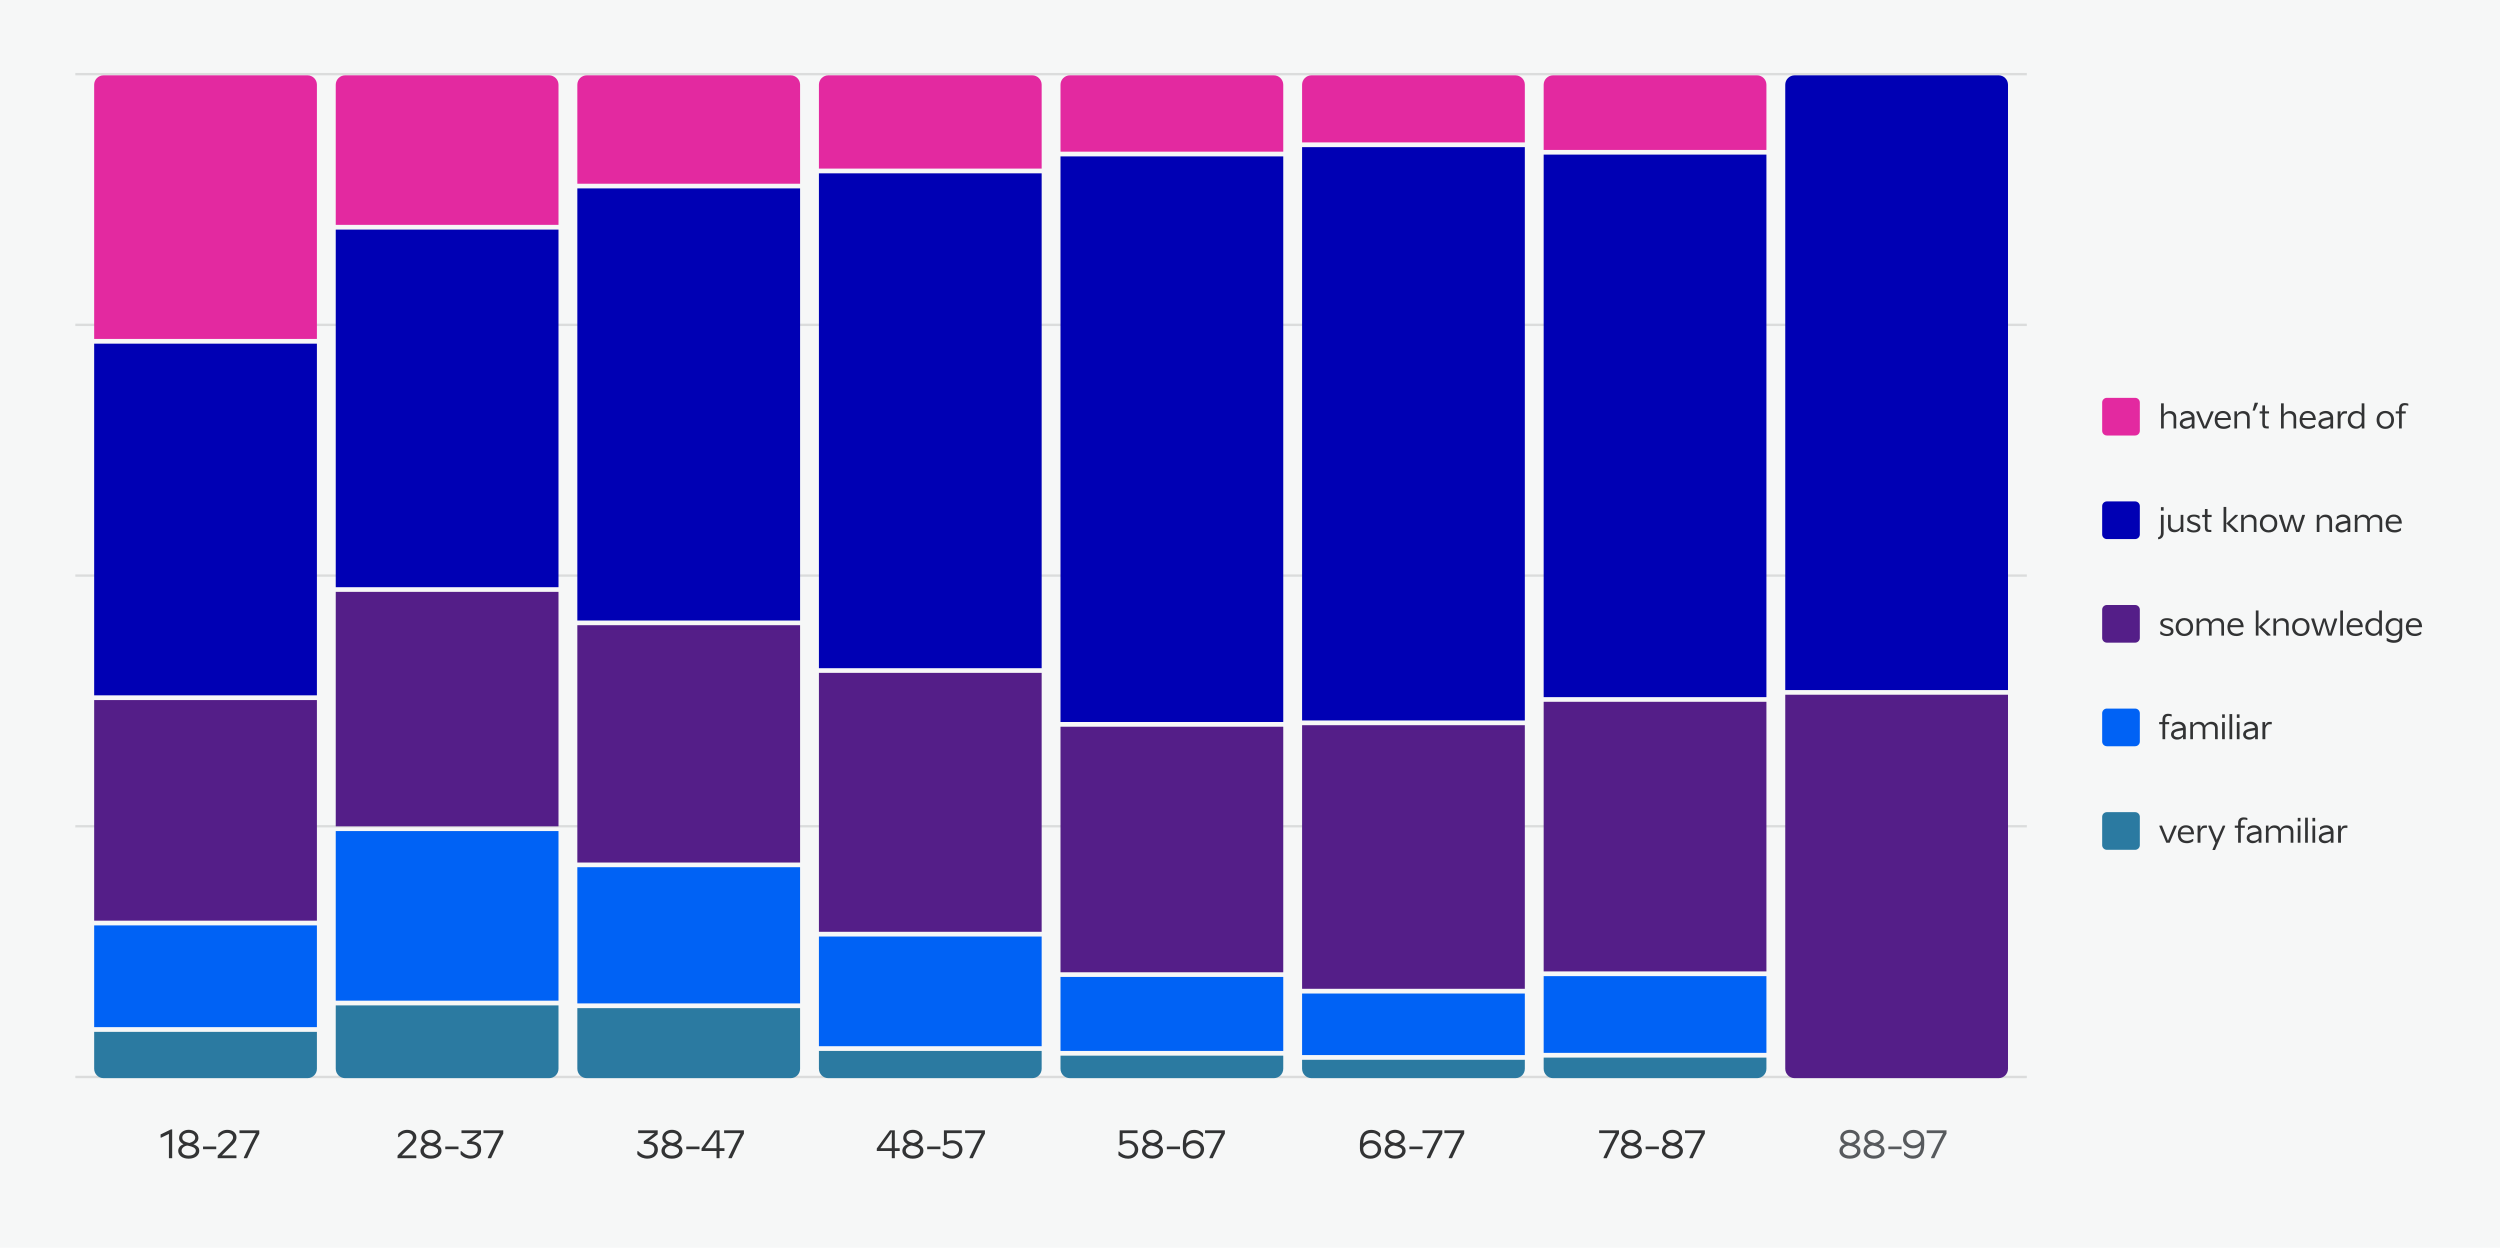
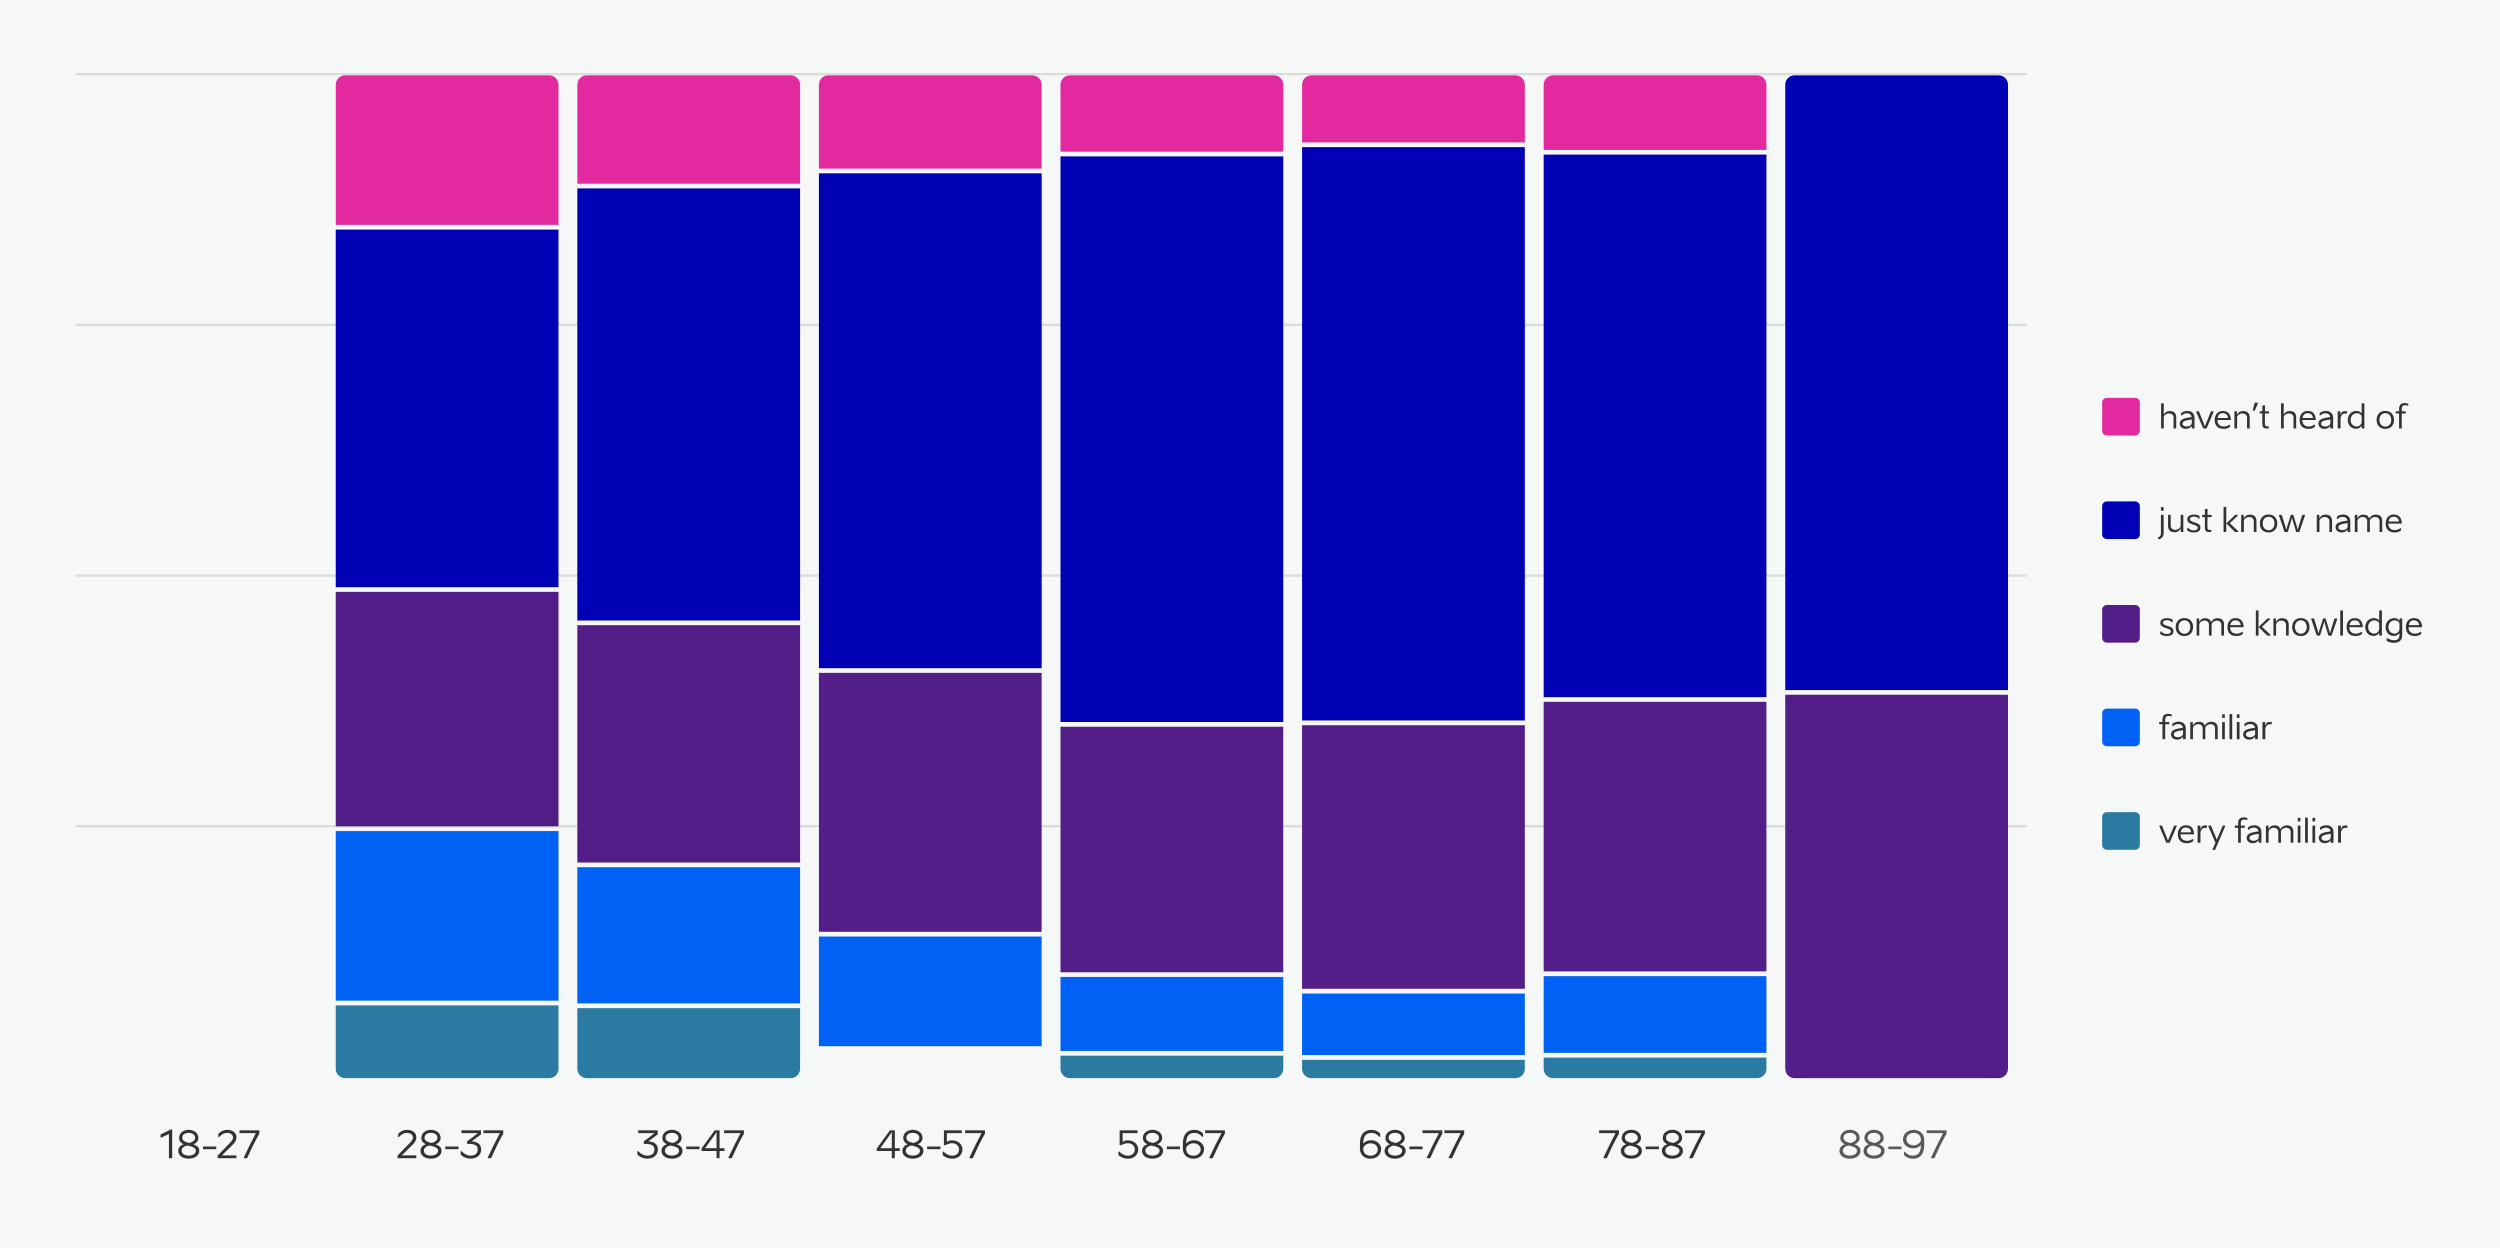
<svg xmlns="http://www.w3.org/2000/svg" width="1062" height="530" viewBox="0 0 1062 530" fill="none">
  <rect width="1062" height="530" fill="#F6F7F7" />
  <line x1="32" y1="31.5" x2="861" y2="31.5" stroke="#575A5D" stroke-opacity="0.17" />
  <line x1="32" y1="138" x2="861" y2="138" stroke="#575A5D" stroke-opacity="0.17" />
  <line x1="32" y1="244.5" x2="861" y2="244.5" stroke="#575A5D" stroke-opacity="0.17" />
  <line x1="32" y1="351" x2="861" y2="351" stroke="#575A5D" stroke-opacity="0.17" />
-   <line x1="32" y1="457.5" x2="861" y2="457.5" stroke="#575A5D" stroke-opacity="0.17" />
  <g clip-path="url(#clip0_777_42443)">
    <rect x="40" y="32" width="94.625" height="111.99" fill="#E329A0" />
    <rect x="40" y="145.99" width="94.625" height="149.396" fill="#0000B4" />
    <rect x="40" y="297.387" width="94.625" height="93.723" fill="#541E88" />
-     <rect x="40" y="393.109" width="94.625" height="43.216" fill="#0062F5" />
-     <rect x="40" y="438.324" width="94.625" height="19.67" fill="#2B7AA1" />
  </g>
  <g clip-path="url(#clip1_777_42443)">
    <rect x="142.625" y="32" width="94.625" height="63.524" fill="#E329A0" />
    <rect x="142.625" y="97.523" width="94.625" height="151.916" fill="#0000B4" />
    <rect x="142.625" y="251.439" width="94.625" height="99.593" fill="#541E88" />
    <rect x="142.625" y="353.033" width="94.625" height="72.059" fill="#0062F5" />
    <rect x="142.625" y="427.092" width="94.625" height="30.908" fill="#2B7AA1" />
  </g>
  <g clip-path="url(#clip2_777_42443)">
    <rect x="245.25" y="32" width="94.625" height="46.042" fill="#E329A0" />
    <rect x="245.25" y="80.043" width="94.625" height="183.546" fill="#0000B4" />
    <rect x="245.25" y="265.588" width="94.625" height="100.803" fill="#541E88" />
    <rect x="245.25" y="368.393" width="94.625" height="57.858" fill="#0062F5" />
    <rect x="245.25" y="428.25" width="94.625" height="29.751" fill="#2B7AA1" />
  </g>
  <g clip-path="url(#clip3_777_42443)">
    <rect x="347.875" y="32" width="94.625" height="39.632" fill="#E329A0" />
    <rect x="347.875" y="73.633" width="94.625" height="210.212" fill="#0000B4" />
    <rect x="347.875" y="285.844" width="94.625" height="109.983" fill="#541E88" />
    <rect x="347.875" y="397.826" width="94.625" height="46.6" fill="#0062F5" />
-     <rect x="347.875" y="446.426" width="94.625" height="11.574" fill="#2B7AA1" />
  </g>
  <g clip-path="url(#clip4_777_42443)">
    <rect x="450.5" y="32" width="94.625" height="32.43" fill="#E329A0" />
    <rect x="450.5" y="66.43" width="94.625" height="240.279" fill="#0000B4" />
    <rect x="450.5" y="308.709" width="94.625" height="104.296" fill="#541E88" />
    <rect x="450.5" y="415.006" width="94.625" height="31.436" fill="#0062F5" />
    <rect x="450.5" y="448.441" width="94.625" height="9.559" fill="#2B7AA1" />
  </g>
  <g clip-path="url(#clip5_777_42443)">
    <rect x="553.125" y="32" width="94.625" height="28.489" fill="#E329A0" />
    <rect x="553.125" y="62.488" width="94.625" height="243.562" fill="#0000B4" />
    <rect x="553.125" y="308.051" width="94.625" height="111.998" fill="#541E88" />
    <rect x="553.125" y="422.049" width="94.625" height="26.155" fill="#0062F5" />
    <rect x="553.125" y="450.203" width="94.625" height="7.797" fill="#2B7AA1" />
  </g>
  <g clip-path="url(#clip6_777_42443)">
    <rect x="655.75" y="32" width="94.625" height="31.68" fill="#E329A0" />
    <rect x="655.75" y="65.68" width="94.625" height="230.452" fill="#0000B4" />
    <rect x="655.75" y="298.133" width="94.625" height="114.518" fill="#541E88" />
    <rect x="655.75" y="414.65" width="94.625" height="32.62" fill="#0062F5" />
    <rect x="655.75" y="449.271" width="94.625" height="8.729" fill="#2B7AA1" />
  </g>
  <g clip-path="url(#clip7_777_42443)">
    <rect x="758.375" y="32" width="94.625" height="261.127" fill="#0000B4" />
    <rect x="758.375" y="295.127" width="94.625" height="162.873" fill="#541E88" />
  </g>
  <path d="M71.754 492V481.696L68.522 483.264H68.218V481.92L72.602 479.776H73.146V492H71.754ZM75.706 488.88C75.706 487.488 76.698 486.496 77.962 486.08C76.954 485.584 76.074 484.768 76.074 483.408C76.074 481.232 78.042 479.936 80.154 479.936C82.314 479.936 84.282 481.264 84.282 483.408C84.282 484.656 83.338 485.696 82.186 486.096C84.202 486.896 84.65 487.76 84.65 488.864C84.65 490.64 83.018 492.208 80.122 492.208C77.274 492.208 75.706 490.64 75.706 488.88ZM77.146 488.768C77.146 490.016 78.282 490.896 80.122 490.896C82.01 490.896 83.194 490 83.194 488.8C83.194 487.568 81.498 487.024 80.138 486.752C79.978 486.72 79.786 486.688 79.594 486.64C78.09 486.8 77.146 487.84 77.146 488.768ZM77.434 483.264C77.434 484.064 77.802 484.896 79.722 485.344L80.442 485.536C82.506 484.928 82.922 484.048 82.922 483.296C82.922 482.208 81.85 481.232 80.17 481.232C78.314 481.232 77.434 482.208 77.434 483.264ZM86.246 488.176V487.04H91.862V488.176H86.246ZM92.469 492V490.88L97.445 485.76C98.005 485.104 98.997 484.272 98.997 483.216C98.997 482.16 98.053 481.264 96.613 481.264C94.933 481.264 94.037 481.952 93.061 483.04H92.725V481.728C93.317 480.896 94.821 479.952 96.565 479.952C98.933 479.952 100.453 481.328 100.453 483.088C100.453 483.904 100.261 484.896 98.933 486.192L94.277 490.816H100.437V492H92.469ZM104.974 492H103.582L103.614 491.6C105.262 488.032 107.07 484.448 108.702 481.344H101.726V480.16H110.142V481.6C108.158 485.056 106.51 488.544 104.974 492Z" fill="#323334" />
  <path d="M168.876 492V490.88L173.852 485.76C174.412 485.104 175.404 484.272 175.404 483.216C175.404 482.16 174.46 481.264 173.02 481.264C171.34 481.264 170.444 481.952 169.468 483.04H169.132V481.728C169.724 480.896 171.228 479.952 172.972 479.952C175.34 479.952 176.86 481.328 176.86 483.088C176.86 483.904 176.668 484.896 175.34 486.192L170.684 490.816H176.844V492H168.876ZM178.613 488.88C178.613 487.488 179.605 486.496 180.869 486.08C179.861 485.584 178.981 484.768 178.981 483.408C178.981 481.232 180.949 479.936 183.061 479.936C185.221 479.936 187.189 481.264 187.189 483.408C187.189 484.656 186.245 485.696 185.093 486.096C187.109 486.896 187.557 487.76 187.557 488.864C187.557 490.64 185.925 492.208 183.029 492.208C180.181 492.208 178.613 490.64 178.613 488.88ZM180.053 488.768C180.053 490.016 181.189 490.896 183.029 490.896C184.917 490.896 186.101 490 186.101 488.8C186.101 487.568 184.405 487.024 183.045 486.752C182.885 486.72 182.693 486.688 182.501 486.64C180.997 486.8 180.053 487.84 180.053 488.768ZM180.341 483.264C180.341 484.064 180.709 484.896 182.629 485.344L183.349 485.536C185.413 484.928 185.829 484.048 185.829 483.296C185.829 482.208 184.757 481.232 183.077 481.232C181.221 481.232 180.341 482.208 180.341 483.264ZM189.152 488.176V487.04H194.768V488.176H189.152ZM198.437 484.768C199.877 483.856 201.477 482.608 202.981 481.344H196.037V480.16H204.325V481.872C203.221 482.688 201.605 484.016 200.357 484.832C202.325 484.96 204.405 485.696 204.405 488.336C204.405 490.56 202.677 492.208 199.829 492.208C198.821 492.208 196.725 491.76 195.669 490.352V489.04H196.069C197.157 490.176 198.469 490.912 199.909 490.912C201.957 490.912 202.933 489.872 202.933 488.256C202.933 486.56 201.653 485.92 198.965 485.92H198.437V484.768ZM208.615 492H207.223L207.255 491.6C208.903 488.032 210.711 484.448 212.343 481.344H205.367V480.16H213.783V481.6C211.799 485.056 210.151 488.544 208.615 492Z" fill="#323334" />
  <path d="M273.499 484.768C274.939 483.856 276.539 482.608 278.043 481.344H271.099V480.16H279.387V481.872C278.283 482.688 276.667 484.016 275.419 484.832C277.387 484.96 279.467 485.696 279.467 488.336C279.467 490.56 277.739 492.208 274.891 492.208C273.883 492.208 271.787 491.76 270.731 490.352V489.04H271.131C272.219 490.176 273.531 490.912 274.971 490.912C277.019 490.912 277.995 489.872 277.995 488.256C277.995 486.56 276.715 485.92 274.027 485.92H273.499V484.768ZM280.988 488.88C280.988 487.488 281.98 486.496 283.244 486.08C282.236 485.584 281.356 484.768 281.356 483.408C281.356 481.232 283.324 479.936 285.436 479.936C287.596 479.936 289.564 481.264 289.564 483.408C289.564 484.656 288.62 485.696 287.468 486.096C289.484 486.896 289.932 487.76 289.932 488.864C289.932 490.64 288.3 492.208 285.404 492.208C282.556 492.208 280.988 490.64 280.988 488.88ZM282.428 488.768C282.428 490.016 283.564 490.896 285.404 490.896C287.292 490.896 288.476 490 288.476 488.8C288.476 487.568 286.78 487.024 285.42 486.752C285.26 486.72 285.068 486.688 284.876 486.64C283.372 486.8 282.428 487.84 282.428 488.768ZM282.716 483.264C282.716 484.064 283.084 484.896 285.004 485.344L285.724 485.536C287.788 484.928 288.204 484.048 288.204 483.296C288.204 482.208 287.132 481.232 285.452 481.232C283.596 481.232 282.716 482.208 282.716 483.264ZM291.527 488.176V487.04H297.143V488.176H291.527ZM298.009 488.944L298.025 487.856L303.609 480.16H305.673V487.76H307.753V488.944H305.673V492H304.393V488.944H298.009ZM299.513 487.76H304.393V482.032L304.425 480.832L303.801 481.792L299.513 487.76ZM310.849 492H309.457L309.489 491.6C311.137 488.032 312.945 484.448 314.577 481.344H307.601V480.16H316.017V481.6C314.033 485.056 312.385 488.544 310.849 492Z" fill="#323334" />
  <path d="M372.454 488.944L372.47 487.856L378.054 480.16H380.118V487.76H382.198V488.944H380.118V492H378.838V488.944H372.454ZM373.958 487.76H378.838V482.032L378.87 480.832L378.246 481.792L373.958 487.76ZM383.323 488.88C383.323 487.488 384.315 486.496 385.579 486.08C384.571 485.584 383.691 484.768 383.691 483.408C383.691 481.232 385.659 479.936 387.771 479.936C389.931 479.936 391.899 481.264 391.899 483.408C391.899 484.656 390.955 485.696 389.803 486.096C391.819 486.896 392.267 487.76 392.267 488.864C392.267 490.64 390.635 492.208 387.739 492.208C384.891 492.208 383.323 490.64 383.323 488.88ZM384.763 488.768C384.763 490.016 385.899 490.896 387.739 490.896C389.627 490.896 390.811 490 390.811 488.8C390.811 487.568 389.115 487.024 387.755 486.752C387.595 486.72 387.403 486.688 387.211 486.64C385.707 486.8 384.763 487.84 384.763 488.768ZM385.051 483.264C385.051 484.064 385.419 484.896 387.339 485.344L388.059 485.536C390.123 484.928 390.539 484.048 390.539 483.296C390.539 482.208 389.467 481.232 387.787 481.232C385.931 481.232 385.051 482.208 385.051 483.264ZM393.863 488.176V487.04H399.479V488.176H393.863ZM400.462 490.736V489.168H400.75C401.838 490.24 403.214 490.96 404.446 490.96C406.174 490.96 407.406 489.872 407.406 488.304C407.406 486.736 406.19 485.648 404.51 485.648C403.31 485.648 402.654 485.968 401.39 486.512H400.974V480.16H408.558V481.344H402.238V485.056C402.91 484.64 403.566 484.4 404.462 484.4C407.086 484.4 408.862 486.24 408.862 488.304C408.862 490.352 407.198 492.224 404.558 492.224C403.022 492.224 401.566 491.664 400.462 490.736ZM413.232 492H411.84L411.872 491.6C413.52 488.032 415.328 484.448 416.96 481.344H409.984V480.16H418.4V481.6C416.416 485.056 414.768 488.544 413.232 492Z" fill="#323334" />
  <path d="M475.118 490.736V489.168H475.406C476.494 490.24 477.87 490.96 479.102 490.96C480.83 490.96 482.062 489.872 482.062 488.304C482.062 486.736 480.846 485.648 479.166 485.648C477.966 485.648 477.31 485.968 476.046 486.512H475.63V480.16H483.214V481.344H476.894V485.056C477.566 484.64 478.222 484.4 479.118 484.4C481.742 484.4 483.518 486.24 483.518 488.304C483.518 490.352 481.854 492.224 479.214 492.224C477.678 492.224 476.222 491.664 475.118 490.736ZM485.12 488.88C485.12 487.488 486.112 486.496 487.376 486.08C486.368 485.584 485.488 484.768 485.488 483.408C485.488 481.232 487.456 479.936 489.568 479.936C491.728 479.936 493.696 481.264 493.696 483.408C493.696 484.656 492.752 485.696 491.6 486.096C493.616 486.896 494.064 487.76 494.064 488.864C494.064 490.64 492.432 492.208 489.536 492.208C486.688 492.208 485.12 490.64 485.12 488.88ZM486.56 488.768C486.56 490.016 487.696 490.896 489.536 490.896C491.424 490.896 492.608 490 492.608 488.8C492.608 487.568 490.912 487.024 489.552 486.752C489.392 486.72 489.2 486.688 489.008 486.64C487.504 486.8 486.56 487.84 486.56 488.768ZM486.848 483.264C486.848 484.064 487.216 484.896 489.136 485.344L489.856 485.536C491.92 484.928 492.336 484.048 492.336 483.296C492.336 482.208 491.264 481.232 489.584 481.232C487.728 481.232 486.848 482.208 486.848 483.264ZM495.66 488.176V487.04H501.276V488.176H495.66ZM507.262 479.968C509.198 479.968 510.574 480.848 511.07 481.568V482.928H510.702C509.662 481.76 508.718 481.216 507.262 481.28C504.67 481.344 503.95 483.024 503.854 485.776C504.926 484.72 505.918 484.368 507.374 484.368C509.422 484.368 511.502 485.936 511.502 488.096C511.502 490.752 509.31 492.224 506.974 492.224C504.51 492.224 502.478 490.672 502.478 487.904V485.92C502.478 481.856 504.302 479.968 507.262 479.968ZM503.886 487.6C503.902 487.776 503.902 487.952 503.902 488.096C503.902 489.952 505.278 490.944 507.022 490.944C508.638 490.944 510.046 489.872 510.046 488.32C510.046 486.48 508.414 485.664 507.022 485.664C505.486 485.664 504.302 486.592 503.886 487.6ZM515.154 492H513.762L513.794 491.6C515.442 488.032 517.25 484.448 518.882 481.344H511.906V480.16H520.322V481.6C518.338 485.056 516.69 488.544 515.154 492Z" fill="#323334" />
  <path d="M582.481 479.968C584.417 479.968 585.793 480.848 586.289 481.568V482.928H585.921C584.881 481.76 583.937 481.216 582.481 481.28C579.889 481.344 579.169 483.024 579.073 485.776C580.145 484.72 581.137 484.368 582.593 484.368C584.641 484.368 586.721 485.936 586.721 488.096C586.721 490.752 584.529 492.224 582.193 492.224C579.729 492.224 577.697 490.672 577.697 487.904V485.92C577.697 481.856 579.521 479.968 582.481 479.968ZM579.105 487.6C579.121 487.776 579.121 487.952 579.121 488.096C579.121 489.952 580.497 490.944 582.241 490.944C583.857 490.944 585.265 489.872 585.265 488.32C585.265 486.48 583.633 485.664 582.241 485.664C580.705 485.664 579.521 486.592 579.105 487.6ZM588.167 488.88C588.167 487.488 589.159 486.496 590.423 486.08C589.415 485.584 588.535 484.768 588.535 483.408C588.535 481.232 590.503 479.936 592.615 479.936C594.775 479.936 596.743 481.264 596.743 483.408C596.743 484.656 595.799 485.696 594.647 486.096C596.663 486.896 597.111 487.76 597.111 488.864C597.111 490.64 595.479 492.208 592.583 492.208C589.735 492.208 588.167 490.64 588.167 488.88ZM589.607 488.768C589.607 490.016 590.743 490.896 592.583 490.896C594.471 490.896 595.655 490 595.655 488.8C595.655 487.568 593.959 487.024 592.599 486.752C592.439 486.72 592.247 486.688 592.055 486.64C590.551 486.8 589.607 487.84 589.607 488.768ZM589.895 483.264C589.895 484.064 590.263 484.896 592.183 485.344L592.903 485.536C594.967 484.928 595.383 484.048 595.383 483.296C595.383 482.208 594.311 481.232 592.631 481.232C590.775 481.232 589.895 482.208 589.895 483.264ZM598.707 488.176V487.04H604.323V488.176H598.707ZM607.529 492H606.137L606.169 491.6C607.817 488.032 609.625 484.448 611.257 481.344H604.281V480.16H612.697V481.6C610.713 485.056 609.065 488.544 607.529 492ZM616.826 492H615.434L615.466 491.6C617.114 488.032 618.922 484.448 620.554 481.344H613.578V480.16H621.994V481.6C620.01 485.056 618.362 488.544 616.826 492Z" fill="#323334" />
  <path d="M682.568 492H681.176L681.208 491.6C682.856 488.032 684.664 484.448 686.296 481.344H679.32V480.16H687.736V481.6C685.752 485.056 684.104 488.544 682.568 492ZM688.534 488.88C688.534 487.488 689.526 486.496 690.79 486.08C689.782 485.584 688.902 484.768 688.902 483.408C688.902 481.232 690.87 479.936 692.982 479.936C695.142 479.936 697.11 481.264 697.11 483.408C697.11 484.656 696.166 485.696 695.014 486.096C697.03 486.896 697.478 487.76 697.478 488.864C697.478 490.64 695.846 492.208 692.95 492.208C690.102 492.208 688.534 490.64 688.534 488.88ZM689.974 488.768C689.974 490.016 691.11 490.896 692.95 490.896C694.838 490.896 696.022 490 696.022 488.8C696.022 487.568 694.326 487.024 692.966 486.752C692.806 486.72 692.614 486.688 692.422 486.64C690.918 486.8 689.974 487.84 689.974 488.768ZM690.262 483.264C690.262 484.064 690.63 484.896 692.55 485.344L693.27 485.536C695.334 484.928 695.75 484.048 695.75 483.296C695.75 482.208 694.678 481.232 692.998 481.232C691.142 481.232 690.262 482.208 690.262 483.264ZM699.074 488.176V487.04H704.69V488.176H699.074ZM705.972 488.88C705.972 487.488 706.964 486.496 708.228 486.08C707.22 485.584 706.34 484.768 706.34 483.408C706.34 481.232 708.308 479.936 710.42 479.936C712.58 479.936 714.548 481.264 714.548 483.408C714.548 484.656 713.604 485.696 712.452 486.096C714.468 486.896 714.916 487.76 714.916 488.864C714.916 490.64 713.284 492.208 710.388 492.208C707.54 492.208 705.972 490.64 705.972 488.88ZM707.412 488.768C707.412 490.016 708.548 490.896 710.388 490.896C712.276 490.896 713.46 490 713.46 488.8C713.46 487.568 711.764 487.024 710.404 486.752C710.244 486.72 710.052 486.688 709.86 486.64C708.356 486.8 707.412 487.84 707.412 488.768ZM707.7 483.264C707.7 484.064 708.068 484.896 709.988 485.344L710.708 485.536C712.772 484.928 713.188 484.048 713.188 483.296C713.188 482.208 712.116 481.232 710.436 481.232C708.58 481.232 707.7 482.208 707.7 483.264ZM719.052 492H717.66L717.692 491.6C719.34 488.032 721.148 484.448 722.78 481.344H715.804V480.16H724.22V481.6C722.236 485.056 720.588 488.544 719.052 492Z" fill="#323334" />
  <path d="M781.394 488.88C781.394 487.488 782.386 486.496 783.65 486.08C782.642 485.584 781.762 484.768 781.762 483.408C781.762 481.232 783.73 479.936 785.842 479.936C788.002 479.936 789.97 481.264 789.97 483.408C789.97 484.656 789.026 485.696 787.874 486.096C789.89 486.896 790.338 487.76 790.338 488.864C790.338 490.64 788.706 492.208 785.81 492.208C782.962 492.208 781.394 490.64 781.394 488.88ZM782.834 488.768C782.834 490.016 783.97 490.896 785.81 490.896C787.698 490.896 788.882 490 788.882 488.8C788.882 487.568 787.186 487.024 785.826 486.752C785.666 486.72 785.474 486.688 785.282 486.64C783.778 486.8 782.834 487.84 782.834 488.768ZM783.122 483.264C783.122 484.064 783.49 484.896 785.41 485.344L786.13 485.536C788.194 484.928 788.61 484.048 788.61 483.296C788.61 482.208 787.538 481.232 785.858 481.232C784.002 481.232 783.122 482.208 783.122 483.264ZM791.628 488.88C791.628 487.488 792.62 486.496 793.884 486.08C792.876 485.584 791.996 484.768 791.996 483.408C791.996 481.232 793.964 479.936 796.076 479.936C798.236 479.936 800.204 481.264 800.204 483.408C800.204 484.656 799.26 485.696 798.108 486.096C800.124 486.896 800.572 487.76 800.572 488.864C800.572 490.64 798.94 492.208 796.044 492.208C793.196 492.208 791.628 490.64 791.628 488.88ZM793.068 488.768C793.068 490.016 794.204 490.896 796.044 490.896C797.932 490.896 799.116 490 799.116 488.8C799.116 487.568 797.42 487.024 796.06 486.752C795.9 486.72 795.708 486.688 795.516 486.64C794.012 486.8 793.068 487.84 793.068 488.768ZM793.356 483.264C793.356 484.064 793.724 484.896 795.644 485.344L796.364 485.536C798.428 484.928 798.844 484.048 798.844 483.296C798.844 482.208 797.772 481.232 796.092 481.232C794.236 481.232 793.356 482.208 793.356 483.264ZM802.168 488.176V487.04H807.784V488.176H802.168ZM812.63 492.224C810.694 492.224 809.318 491.344 808.822 490.624V489.264H809.19C810.23 490.432 811.174 490.976 812.63 490.912C815.222 490.848 815.942 489.168 816.038 486.416C814.966 487.472 813.974 487.824 812.518 487.824C810.47 487.824 808.39 486.256 808.39 484.096C808.39 481.44 810.582 479.968 812.918 479.968C815.382 479.968 817.414 481.52 817.414 484.288V486.272C817.414 490.336 815.59 492.224 812.63 492.224ZM809.846 483.872C809.846 485.712 811.478 486.528 812.87 486.528C814.406 486.528 815.59 485.6 816.006 484.592C815.99 484.416 815.99 484.24 815.99 484.096C815.99 482.24 814.614 481.248 812.87 481.248C811.254 481.248 809.846 482.32 809.846 483.872ZM821.709 492H820.317L820.349 491.6C821.997 488.032 823.805 484.448 825.437 481.344H818.461V480.16H826.877V481.6C824.893 485.056 823.245 488.544 821.709 492Z" fill="#575A5D" />
  <path d="M893 171C893 169.895 893.895 169 895 169H907C908.105 169 909 169.895 909 171V183C909 184.105 908.105 185 907 185H895C893.895 185 893 184.105 893 183V171Z" fill="#E329A0" />
  <path d="M918.022 182V171.332H919.17V175.994H919.31C919.758 174.986 920.71 174.608 921.676 174.608C923.328 174.608 924.462 175.42 924.462 177.352V182H923.328V177.45C923.328 176.246 922.474 175.616 921.298 175.616C920.458 175.616 919.17 176.302 919.17 177.38V182H918.022ZM931.065 179.718V179.732L931.079 178.192C930.463 178.304 929.567 178.43 929.189 178.514C927.747 178.78 927.145 179.186 927.145 179.984C927.145 180.782 927.887 181.188 928.965 181.188C929.735 181.188 931.065 180.712 931.065 179.718ZM925.969 179.998C925.969 178.5 927.103 177.926 928.825 177.52C929.315 177.422 930.393 177.254 930.897 177.184L931.009 176.988C930.813 176.162 930.099 175.574 929.105 175.574C928.013 175.574 927.411 175.91 926.711 176.526H926.501V175.504C927.131 174.986 927.957 174.566 929.133 174.566C931.051 174.566 932.227 175.686 932.227 177.45C932.227 179.074 932.213 180.39 932.213 182H931.065V181.132H930.883C930.267 181.888 929.469 182.196 928.489 182.196C927.047 182.196 925.969 181.258 925.969 179.998ZM939.22 174.72H940.326V175.028L937.344 182H935.916L932.976 175.042V174.72H934.082L936.28 180.194L936.532 180.964H936.686L936.966 180.208L939.22 174.72ZM940.815 178.332C940.815 176.26 942.047 174.566 944.259 174.566C946.723 174.566 947.633 176.26 947.703 178.43H941.963V178.556C941.963 178.99 942.019 179.368 942.159 179.69C942.593 180.656 943.405 181.188 944.693 181.188C945.435 181.188 946.359 180.922 947.087 180.404H947.353V181.314C946.597 181.972 945.477 182.196 944.707 182.196C942.201 182.196 940.815 180.908 940.815 178.332ZM942.033 177.562H946.457C946.387 176.372 945.575 175.518 944.273 175.518C942.929 175.518 942.243 176.26 942.033 177.562ZM949.179 182V174.72H950.257V175.994H950.453C950.901 174.986 951.909 174.608 952.875 174.608C954.527 174.608 955.675 175.42 955.675 177.352V182H954.541V177.45C954.541 176.246 953.673 175.616 952.483 175.616C951.629 175.616 950.313 176.302 950.313 177.38V182H949.179ZM956.943 174.272L957.811 171.08H959.197V171.262L957.839 174.412H956.943V174.272ZM959.894 175.644V174.72H961.042L961.056 172.214H962.176L962.162 174.72H963.898V175.644H962.148L962.12 179.984C962.12 180.936 962.498 181.118 963.044 181.118H963.772V182H962.834C961.588 182 961.028 181.538 961.028 179.886L961.042 175.644H959.894ZM968.977 182V171.332H970.125V175.994H970.265C970.713 174.986 971.665 174.608 972.631 174.608C974.283 174.608 975.417 175.42 975.417 177.352V182H974.283V177.45C974.283 176.246 973.429 175.616 972.253 175.616C971.413 175.616 970.125 176.302 970.125 177.38V182H968.977ZM976.882 178.332C976.882 176.26 978.114 174.566 980.326 174.566C982.79 174.566 983.7 176.26 983.77 178.43H978.03V178.556C978.03 178.99 978.086 179.368 978.226 179.69C978.66 180.656 979.472 181.188 980.76 181.188C981.502 181.188 982.426 180.922 983.154 180.404H983.42V181.314C982.664 181.972 981.544 182.196 980.774 182.196C978.268 182.196 976.882 180.908 976.882 178.332ZM978.1 177.562H982.524C982.454 176.372 981.642 175.518 980.34 175.518C978.996 175.518 978.31 176.26 978.1 177.562ZM989.949 179.718V179.732L989.963 178.192C989.347 178.304 988.451 178.43 988.073 178.514C986.631 178.78 986.029 179.186 986.029 179.984C986.029 180.782 986.771 181.188 987.849 181.188C988.619 181.188 989.949 180.712 989.949 179.718ZM984.853 179.998C984.853 178.5 985.987 177.926 987.709 177.52C988.199 177.422 989.277 177.254 989.781 177.184L989.893 176.988C989.697 176.162 988.983 175.574 987.989 175.574C986.897 175.574 986.295 175.91 985.595 176.526H985.385V175.504C986.015 174.986 986.841 174.566 988.017 174.566C989.935 174.566 991.111 175.686 991.111 177.45C991.111 179.074 991.097 180.39 991.097 182H989.949V181.132H989.767C989.151 181.888 988.353 182.196 987.373 182.196C985.931 182.196 984.853 181.258 984.853 179.998ZM997.015 175.672H996.007C995.139 175.672 994.355 176.554 994.271 177.772V182H993.053V174.72H994.229V175.994H994.425C994.621 175.112 995.167 174.664 996.007 174.664H997.015V175.672ZM1003.24 171.332H1004.39V182H1003.28V181.104H1003C1002.47 181.818 1001.76 182.14 1000.83 182.14C998.847 182.14 997.335 180.656 997.335 178.444C997.335 176.078 999.029 174.566 1000.99 174.566C1001.87 174.566 1002.98 174.972 1003.24 175.686V171.332ZM998.539 178.402C998.539 180.138 999.785 181.16 1001.14 181.16C1002.22 181.16 1003.24 180.264 1003.24 179.074V177.128C1003.24 176.134 1002.28 175.546 1001.18 175.546C999.883 175.546 998.539 176.484 998.539 178.402ZM1009.58 178.388C1009.58 176.078 1011.07 174.552 1013.27 174.552C1015.48 174.552 1016.98 176.036 1016.98 178.346C1016.98 180.698 1015.53 182.196 1013.27 182.196C1011.04 182.196 1009.58 180.684 1009.58 178.388ZM1010.77 178.388C1010.77 180.138 1011.92 181.23 1013.27 181.23C1014.68 181.23 1015.79 180.152 1015.79 178.388C1015.79 176.526 1014.69 175.518 1013.27 175.518C1011.92 175.518 1010.77 176.526 1010.77 178.388ZM1020.27 173.586V174.72H1021.97V175.644H1020.27V182H1019.13V175.644H1017.71V174.72H1019.13V173.656C1019.13 172.018 1019.99 171.22 1021.52 171.22C1022.29 171.22 1022.72 171.36 1023.05 171.5V172.34H1022.84C1022.53 172.228 1022.09 172.13 1021.65 172.13C1020.75 172.13 1020.27 172.634 1020.27 173.586Z" fill="#323334" />
  <path d="M893 215C893 213.895 893.895 213 895 213H907C908.105 213 909 213.895 909 215V227C909 228.105 908.105 229 907 229H895C893.895 229 893 228.105 893 227V215Z" fill="#0000B4" />
  <path d="M917.966 226.294V218.72H919.114V226.476C919.114 228.016 918.162 229.038 916.762 229.08V228.226C917.602 228.1 917.966 227.4 917.966 226.294ZM917.966 216.942V215.444H919.114V216.942H917.966ZM927.482 218.72V226H926.404V224.712H926.208C925.76 225.72 924.752 226.098 923.786 226.098C922.134 226.098 920.986 225.286 920.986 223.354V218.72H922.12V223.256C922.12 224.46 922.988 225.09 924.178 225.09C925.032 225.09 926.348 224.404 926.348 223.326V218.72H927.482ZM929.115 225.356V224.25H929.493C929.885 224.796 930.935 225.314 931.845 225.314C933.021 225.314 933.623 224.908 933.623 224.166C933.623 222.64 929.143 223.13 929.143 220.652C929.143 219.42 930.081 218.594 932.041 218.594C933.147 218.594 933.945 218.944 934.365 219.182V220.344H934.029C933.763 220.036 933.091 219.448 932.041 219.448C930.823 219.448 930.263 219.882 930.263 220.498C930.263 222.262 934.743 221.506 934.743 224.11C934.743 225.398 933.889 226.196 931.831 226.196C930.753 226.196 929.801 225.818 929.115 225.356ZM935.489 219.644V218.72H936.637L936.651 216.214H937.771L937.757 218.72H939.493V219.644H937.743L937.715 223.984C937.715 224.936 938.093 225.118 938.639 225.118H939.367V226H938.429C937.183 226 936.623 225.538 936.623 223.886L936.637 219.644H935.489ZM947.205 222.248L950.803 225.65V226H949.431L945.749 222.36L949.515 218.72H950.621V219.07L947.205 222.248ZM944.573 226V215.332H945.721V226H944.573ZM952.05 226V218.72H953.128V219.994H953.324C953.772 218.986 954.78 218.608 955.746 218.608C957.398 218.608 958.546 219.42 958.546 221.352V226H957.412V221.45C957.412 220.246 956.544 219.616 955.354 219.616C954.5 219.616 953.184 220.302 953.184 221.38V226H952.05ZM959.997 222.388C959.997 220.078 961.481 218.552 963.679 218.552C965.891 218.552 967.389 220.036 967.389 222.346C967.389 224.698 965.947 226.196 963.679 226.196C961.453 226.196 959.997 224.684 959.997 222.388ZM961.187 222.388C961.187 224.138 962.335 225.23 963.679 225.23C965.093 225.23 966.199 224.152 966.199 222.388C966.199 220.526 965.107 219.518 963.679 219.518C962.335 219.518 961.187 220.526 961.187 222.388ZM970.467 226L968.129 219.028V218.72H969.305L970.943 224.054L971.153 224.964H971.223L971.475 224.04L973.155 218.72H974.205L975.829 224.04L976.025 224.964H976.109L976.333 224.04L977.999 218.72H979.133V219.028L976.767 226H975.395L973.827 220.666L973.673 220.008H973.617L973.463 220.652L971.853 226H970.467ZM984.165 226V218.72H985.243V219.994H985.439C985.887 218.986 986.895 218.608 987.861 218.608C989.513 218.608 990.661 219.42 990.661 221.352V226H989.527V221.45C989.527 220.246 988.659 219.616 987.469 219.616C986.615 219.616 985.299 220.302 985.299 221.38V226H984.165ZM997.25 223.718V223.732L997.264 222.192C996.648 222.304 995.752 222.43 995.374 222.514C993.932 222.78 993.33 223.186 993.33 223.984C993.33 224.782 994.072 225.188 995.15 225.188C995.92 225.188 997.25 224.712 997.25 223.718ZM992.154 223.998C992.154 222.5 993.288 221.926 995.01 221.52C995.5 221.422 996.578 221.254 997.082 221.184L997.194 220.988C996.998 220.162 996.284 219.574 995.29 219.574C994.198 219.574 993.596 219.91 992.896 220.526H992.686V219.504C993.316 218.986 994.142 218.566 995.318 218.566C997.236 218.566 998.412 219.686 998.412 221.45C998.412 223.074 998.398 224.39 998.398 226H997.25V225.132H997.068C996.452 225.888 995.654 226.196 994.674 226.196C993.232 226.196 992.154 225.258 992.154 223.998ZM1000.33 226V218.72H1001.4V219.994H1001.6C1002.05 218.986 1003.06 218.608 1003.92 218.608C1005.39 218.608 1006.14 219.252 1006.4 220.134H1006.6C1007.03 219.112 1008.22 218.608 1009.16 218.608C1010.85 218.608 1011.97 219.42 1011.97 221.254V226H1010.84V221.352C1010.84 220.232 1010.03 219.616 1008.84 219.616C1008.05 219.616 1006.71 220.302 1006.71 221.38V226H1005.58V221.352C1005.58 220.232 1004.76 219.616 1003.59 219.616C1002.78 219.616 1001.46 220.302 1001.46 221.38V226H1000.33ZM1013.43 222.332C1013.43 220.26 1014.66 218.566 1016.87 218.566C1019.33 218.566 1020.24 220.26 1020.31 222.43H1014.57V222.556C1014.57 222.99 1014.63 223.368 1014.77 223.69C1015.2 224.656 1016.02 225.188 1017.3 225.188C1018.05 225.188 1018.97 224.922 1019.7 224.404H1019.96V225.314C1019.21 225.972 1018.09 226.196 1017.32 226.196C1014.81 226.196 1013.43 224.908 1013.43 222.332ZM1014.64 221.562H1019.07C1019 220.372 1018.19 219.518 1016.88 219.518C1015.54 219.518 1014.85 220.26 1014.64 221.562Z" fill="#323334" />
  <path d="M893 259C893 257.895 893.895 257 895 257H907C908.105 257 909 257.895 909 259V271C909 272.105 908.105 273 907 273H895C893.895 273 893 272.105 893 271V259Z" fill="#541E88" />
  <path d="M917.672 269.356V268.25H918.05C918.442 268.796 919.492 269.314 920.402 269.314C921.578 269.314 922.18 268.908 922.18 268.166C922.18 266.64 917.7 267.13 917.7 264.652C917.7 263.42 918.638 262.594 920.598 262.594C921.704 262.594 922.502 262.944 922.922 263.182V264.344H922.586C922.32 264.036 921.648 263.448 920.598 263.448C919.38 263.448 918.82 263.882 918.82 264.498C918.82 266.262 923.3 265.506 923.3 268.11C923.3 269.398 922.446 270.196 920.388 270.196C919.31 270.196 918.358 269.818 917.672 269.356ZM924.231 266.388C924.231 264.078 925.715 262.552 927.913 262.552C930.125 262.552 931.623 264.036 931.623 266.346C931.623 268.698 930.181 270.196 927.913 270.196C925.687 270.196 924.231 268.684 924.231 266.388ZM925.421 266.388C925.421 268.138 926.569 269.23 927.913 269.23C929.327 269.23 930.433 268.152 930.433 266.388C930.433 264.526 929.341 263.518 927.913 263.518C926.569 263.518 925.421 264.526 925.421 266.388ZM933.114 270V262.72H934.192V263.994H934.388C934.836 262.986 935.844 262.608 936.712 262.608C938.182 262.608 938.924 263.252 939.19 264.134H939.386C939.82 263.112 941.01 262.608 941.948 262.608C943.642 262.608 944.762 263.42 944.762 265.254V270H943.628V265.352C943.628 264.232 942.816 263.616 941.626 263.616C940.842 263.616 939.498 264.302 939.498 265.38V270H938.364V265.352C938.364 264.232 937.552 263.616 936.376 263.616C935.564 263.616 934.248 264.302 934.248 265.38V270H933.114ZM946.216 266.332C946.216 264.26 947.448 262.566 949.66 262.566C952.124 262.566 953.034 264.26 953.104 266.43H947.364V266.556C947.364 266.99 947.42 267.368 947.56 267.69C947.994 268.656 948.806 269.188 950.094 269.188C950.836 269.188 951.76 268.922 952.488 268.404H952.754V269.314C951.998 269.972 950.878 270.196 950.108 270.196C947.602 270.196 946.216 268.908 946.216 266.332ZM947.434 265.562H951.858C951.788 264.372 950.976 263.518 949.674 263.518C948.33 263.518 947.644 264.26 947.434 265.562ZM960.904 266.248L964.502 269.65V270H963.13L959.448 266.36L963.214 262.72H964.32V263.07L960.904 266.248ZM958.272 270V259.332H959.42V270H958.272ZM965.749 270V262.72H966.827V263.994H967.023C967.471 262.986 968.479 262.608 969.445 262.608C971.097 262.608 972.245 263.42 972.245 265.352V270H971.111V265.45C971.111 264.246 970.243 263.616 969.053 263.616C968.199 263.616 966.883 264.302 966.883 265.38V270H965.749ZM973.696 266.388C973.696 264.078 975.18 262.552 977.378 262.552C979.59 262.552 981.088 264.036 981.088 266.346C981.088 268.698 979.646 270.196 977.378 270.196C975.152 270.196 973.696 268.684 973.696 266.388ZM974.886 266.388C974.886 268.138 976.034 269.23 977.378 269.23C978.792 269.23 979.898 268.152 979.898 266.388C979.898 264.526 978.806 263.518 977.378 263.518C976.034 263.518 974.886 264.526 974.886 266.388ZM984.167 270L981.829 263.028V262.72H983.005L984.643 268.054L984.853 268.964H984.923L985.175 268.04L986.855 262.72H987.905L989.529 268.04L989.725 268.964H989.809L990.033 268.04L991.699 262.72H992.833V263.028L990.467 270H989.095L987.527 264.666L987.373 264.008H987.317L987.163 264.652L985.553 270H984.167ZM994.147 259.332H995.295V270H994.147V259.332ZM996.843 266.332C996.843 264.26 998.075 262.566 1000.29 262.566C1002.75 262.566 1003.66 264.26 1003.73 266.43H997.991V266.556C997.991 266.99 998.047 267.368 998.187 267.69C998.621 268.656 999.433 269.188 1000.72 269.188C1001.46 269.188 1002.39 268.922 1003.11 268.404H1003.38V269.314C1002.62 269.972 1001.5 270.196 1000.73 270.196C998.229 270.196 996.843 268.908 996.843 266.332ZM998.061 265.562H1002.48C1002.41 264.372 1001.6 263.518 1000.3 263.518C998.957 263.518 998.271 264.26 998.061 265.562ZM1010.68 259.332H1011.83V270H1010.72V269.104H1010.44C1009.91 269.818 1009.2 270.14 1008.27 270.14C1006.28 270.14 1004.77 268.656 1004.77 266.444C1004.77 264.078 1006.47 262.566 1008.43 262.566C1009.31 262.566 1010.41 262.972 1010.68 263.686V259.332ZM1005.98 266.402C1005.98 268.138 1007.22 269.16 1008.58 269.16C1009.66 269.16 1010.68 268.264 1010.68 267.074V265.128C1010.68 264.134 1009.71 263.546 1008.62 263.546C1007.32 263.546 1005.98 264.484 1005.98 266.402ZM1019.29 269.454V269.104H1019.08C1018.58 269.79 1017.88 270.14 1016.91 270.14C1014.94 270.14 1013.4 268.656 1013.4 266.444C1013.4 264.078 1015.11 262.566 1017.07 262.566C1018.13 262.566 1018.78 262.902 1019.13 263.588H1019.34V262.72H1020.46V269.72C1020.46 271.932 1019.32 273.08 1016.8 273.08C1015.93 273.08 1014.48 272.744 1013.86 272.226V271.05H1014.07C1014.8 271.498 1015.86 271.974 1016.9 271.974C1018.45 271.974 1019.29 271.47 1019.29 269.454ZM1014.6 266.402C1014.6 268.138 1015.86 269.16 1017.22 269.16C1018.23 269.16 1019.17 268.39 1019.29 267.312V264.932C1019.17 264.064 1018.27 263.546 1017.26 263.546C1015.95 263.546 1014.6 264.484 1014.6 266.402ZM1022.01 266.332C1022.01 264.26 1023.24 262.566 1025.46 262.566C1027.92 262.566 1028.83 264.26 1028.9 266.43H1023.16V266.556C1023.16 266.99 1023.22 267.368 1023.36 267.69C1023.79 268.656 1024.6 269.188 1025.89 269.188C1026.63 269.188 1027.56 268.922 1028.28 268.404H1028.55V269.314C1027.79 269.972 1026.67 270.196 1025.9 270.196C1023.4 270.196 1022.01 268.908 1022.01 266.332ZM1023.23 265.562H1027.65C1027.58 264.372 1026.77 263.518 1025.47 263.518C1024.13 263.518 1023.44 264.26 1023.23 265.562Z" fill="#323334" />
  <path d="M893 303C893 301.895 893.895 301 895 301H907C908.105 301 909 301.895 909 303V315C909 316.105 908.105 317 907 317H895C893.895 317 893 316.105 893 315V303Z" fill="#0062F5" />
  <path d="M919.772 305.586V306.72H921.466V307.644H919.772V314H918.624V307.644H917.21V306.72H918.624V305.656C918.624 304.018 919.492 303.22 921.018 303.22C921.788 303.22 922.222 303.36 922.544 303.5V304.34H922.334C922.026 304.228 921.592 304.13 921.144 304.13C920.248 304.13 919.772 304.634 919.772 305.586ZM927.359 311.718V311.732L927.373 310.192C926.757 310.304 925.861 310.43 925.483 310.514C924.041 310.78 923.439 311.186 923.439 311.984C923.439 312.782 924.181 313.188 925.259 313.188C926.029 313.188 927.359 312.712 927.359 311.718ZM922.263 311.998C922.263 310.5 923.397 309.926 925.119 309.52C925.609 309.422 926.687 309.254 927.191 309.184L927.303 308.988C927.107 308.162 926.393 307.574 925.399 307.574C924.307 307.574 923.705 307.91 923.005 308.526H922.795V307.504C923.425 306.986 924.251 306.566 925.427 306.566C927.345 306.566 928.521 307.686 928.521 309.45C928.521 311.074 928.507 312.39 928.507 314H927.359V313.132H927.177C926.561 313.888 925.763 314.196 924.783 314.196C923.341 314.196 922.263 313.258 922.263 311.998ZM930.435 314V306.72H931.513V307.994H931.709C932.157 306.986 933.165 306.608 934.033 306.608C935.503 306.608 936.245 307.252 936.511 308.134H936.707C937.141 307.112 938.331 306.608 939.269 306.608C940.963 306.608 942.083 307.42 942.083 309.254V314H940.949V309.352C940.949 308.232 940.137 307.616 938.947 307.616C938.163 307.616 936.819 308.302 936.819 309.38V314H935.685V309.352C935.685 308.232 934.873 307.616 933.697 307.616C932.885 307.616 931.569 308.302 931.569 309.38V314H930.435ZM945.104 314H943.956V306.72H945.104V314ZM943.956 304.942V303.444H945.104V304.942H943.956ZM947.088 303.332H948.236V314H947.088V303.332ZM951.352 314H950.204V306.72H951.352V314ZM950.204 304.942V303.444H951.352V304.942H950.204ZM957.984 311.718V311.732L957.998 310.192C957.382 310.304 956.486 310.43 956.108 310.514C954.666 310.78 954.064 311.186 954.064 311.984C954.064 312.782 954.806 313.188 955.884 313.188C956.654 313.188 957.984 312.712 957.984 311.718ZM952.888 311.998C952.888 310.5 954.022 309.926 955.744 309.52C956.234 309.422 957.312 309.254 957.816 309.184L957.928 308.988C957.732 308.162 957.018 307.574 956.024 307.574C954.932 307.574 954.33 307.91 953.63 308.526H953.42V307.504C954.05 306.986 954.876 306.566 956.052 306.566C957.97 306.566 959.146 307.686 959.146 309.45C959.146 311.074 959.132 312.39 959.132 314H957.984V313.132H957.802C957.186 313.888 956.388 314.196 955.408 314.196C953.966 314.196 952.888 313.258 952.888 311.998ZM965.05 307.672H964.042C963.174 307.672 962.39 308.554 962.306 309.772V314H961.088V306.72H962.264V307.994H962.46C962.656 307.112 963.202 306.664 964.042 306.664H965.05V307.672Z" fill="#323334" />
  <path d="M893 347C893 345.895 893.895 345 895 345H907C908.105 345 909 345.895 909 347V359C909 360.105 908.105 361 907 361H895C893.895 361 893 360.105 893 359V347Z" fill="#2B7AA1" />
  <path d="M923.552 350.72H924.658V351.028L921.676 358H920.248L917.308 351.042V350.72H918.414L920.612 356.194L920.864 356.964H921.018L921.298 356.208L923.552 350.72ZM925.147 354.332C925.147 352.26 926.379 350.566 928.591 350.566C931.055 350.566 931.965 352.26 932.035 354.43H926.295V354.556C926.295 354.99 926.351 355.368 926.491 355.69C926.925 356.656 927.737 357.188 929.025 357.188C929.767 357.188 930.691 356.922 931.419 356.404H931.685V357.314C930.929 357.972 929.809 358.196 929.039 358.196C926.533 358.196 925.147 356.908 925.147 354.332ZM926.365 353.562H930.789C930.719 352.372 929.907 351.518 928.605 351.518C927.261 351.518 926.575 352.26 926.365 353.562ZM937.501 351.672H936.493C935.625 351.672 934.841 352.554 934.757 353.772V358H933.539V350.72H934.715V351.994H934.911C935.107 351.112 935.653 350.664 936.493 350.664H937.501V351.672ZM939.895 360.814L941.113 357.986L938.103 351.042V350.72H939.223L941.505 356.18L941.645 356.754L944.249 350.72H945.243V351.042L940.945 361.08H939.895V360.814ZM951.901 349.586V350.72H953.595V351.644H951.901V358H950.753V351.644H949.339V350.72H950.753V349.656C950.753 348.018 951.621 347.22 953.147 347.22C953.917 347.22 954.351 347.36 954.673 347.5V348.34H954.463C954.155 348.228 953.721 348.13 953.273 348.13C952.377 348.13 951.901 348.634 951.901 349.586ZM959.488 355.718V355.732L959.502 354.192C958.886 354.304 957.99 354.43 957.612 354.514C956.17 354.78 955.568 355.186 955.568 355.984C955.568 356.782 956.31 357.188 957.388 357.188C958.158 357.188 959.488 356.712 959.488 355.718ZM954.392 355.998C954.392 354.5 955.526 353.926 957.248 353.52C957.738 353.422 958.816 353.254 959.32 353.184L959.432 352.988C959.236 352.162 958.522 351.574 957.528 351.574C956.436 351.574 955.834 351.91 955.134 352.526H954.924V351.504C955.554 350.986 956.38 350.566 957.556 350.566C959.474 350.566 960.65 351.686 960.65 353.45C960.65 355.074 960.636 356.39 960.636 358H959.488V357.132H959.306C958.69 357.888 957.892 358.196 956.912 358.196C955.47 358.196 954.392 357.258 954.392 355.998ZM962.564 358V350.72H963.642V351.994H963.838C964.286 350.986 965.294 350.608 966.162 350.608C967.632 350.608 968.374 351.252 968.64 352.134H968.836C969.27 351.112 970.46 350.608 971.398 350.608C973.092 350.608 974.212 351.42 974.212 353.254V358H973.078V353.352C973.078 352.232 972.266 351.616 971.076 351.616C970.292 351.616 968.948 352.302 968.948 353.38V358H967.814V353.352C967.814 352.232 967.002 351.616 965.826 351.616C965.014 351.616 963.698 352.302 963.698 353.38V358H962.564ZM977.233 358H976.085V350.72H977.233V358ZM976.085 348.942V347.444H977.233V348.942H976.085ZM979.217 347.332H980.365V358H979.217V347.332ZM983.481 358H982.333V350.72H983.481V358ZM982.333 348.942V347.444H983.481V348.942H982.333ZM990.113 355.718V355.732L990.127 354.192C989.511 354.304 988.615 354.43 988.237 354.514C986.795 354.78 986.193 355.186 986.193 355.984C986.193 356.782 986.935 357.188 988.013 357.188C988.783 357.188 990.113 356.712 990.113 355.718ZM985.017 355.998C985.017 354.5 986.151 353.926 987.873 353.52C988.363 353.422 989.441 353.254 989.945 353.184L990.057 352.988C989.861 352.162 989.147 351.574 988.153 351.574C987.061 351.574 986.459 351.91 985.759 352.526H985.549V351.504C986.179 350.986 987.005 350.566 988.181 350.566C990.099 350.566 991.275 351.686 991.275 353.45C991.275 355.074 991.261 356.39 991.261 358H990.113V357.132H989.931C989.315 357.888 988.517 358.196 987.537 358.196C986.095 358.196 985.017 357.258 985.017 355.998ZM997.179 351.672H996.171C995.303 351.672 994.519 352.554 994.435 353.772V358H993.217V350.72H994.393V351.994H994.589C994.785 351.112 995.331 350.664 996.171 350.664H997.179V351.672Z" fill="#323334" />
  <defs>
    <clipPath id="clip0_777_42443">
-       <path d="M40 36C40 33.791 41.791 32 44 32H130.625C132.834 32 134.625 33.791 134.625 36V454C134.625 456.209 132.834 458 130.625 458H44C41.791 458 40 456.209 40 454V36Z" fill="white" />
-     </clipPath>
+       </clipPath>
    <clipPath id="clip1_777_42443">
      <path d="M142.625 36C142.625 33.791 144.416 32 146.625 32H233.25C235.459 32 237.25 33.791 237.25 36V454C237.25 456.209 235.459 458 233.25 458H146.625C144.416 458 142.625 456.209 142.625 454V36Z" fill="white" />
    </clipPath>
    <clipPath id="clip2_777_42443">
      <path d="M245.25 36C245.25 33.791 247.041 32 249.25 32H335.875C338.084 32 339.875 33.791 339.875 36V454C339.875 456.209 338.084 458 335.875 458H249.25C247.041 458 245.25 456.209 245.25 454V36Z" fill="white" />
    </clipPath>
    <clipPath id="clip3_777_42443">
      <path d="M347.875 36C347.875 33.791 349.666 32 351.875 32H438.5C440.709 32 442.5 33.791 442.5 36V454C442.5 456.209 440.709 458 438.5 458H351.875C349.666 458 347.875 456.209 347.875 454V36Z" fill="white" />
    </clipPath>
    <clipPath id="clip4_777_42443">
      <path d="M450.5 36C450.5 33.791 452.291 32 454.5 32H541.125C543.334 32 545.125 33.791 545.125 36V454C545.125 456.209 543.334 458 541.125 458H454.5C452.291 458 450.5 456.209 450.5 454V36Z" fill="white" />
    </clipPath>
    <clipPath id="clip5_777_42443">
      <path d="M553.125 36C553.125 33.791 554.916 32 557.125 32H643.75C645.959 32 647.75 33.791 647.75 36V454C647.75 456.209 645.959 458 643.75 458H557.125C554.916 458 553.125 456.209 553.125 454V36Z" fill="white" />
    </clipPath>
    <clipPath id="clip6_777_42443">
      <path d="M655.75 36C655.75 33.791 657.541 32 659.75 32H746.375C748.584 32 750.375 33.791 750.375 36V454C750.375 456.209 748.584 458 746.375 458H659.75C657.541 458 655.75 456.209 655.75 454V36Z" fill="white" />
    </clipPath>
    <clipPath id="clip7_777_42443">
      <path d="M758.375 36C758.375 33.791 760.166 32 762.375 32H849C851.209 32 853 33.791 853 36V454C853 456.209 851.209 458 849 458H762.375C760.166 458 758.375 456.209 758.375 454V36Z" fill="white" />
    </clipPath>
  </defs>
</svg>